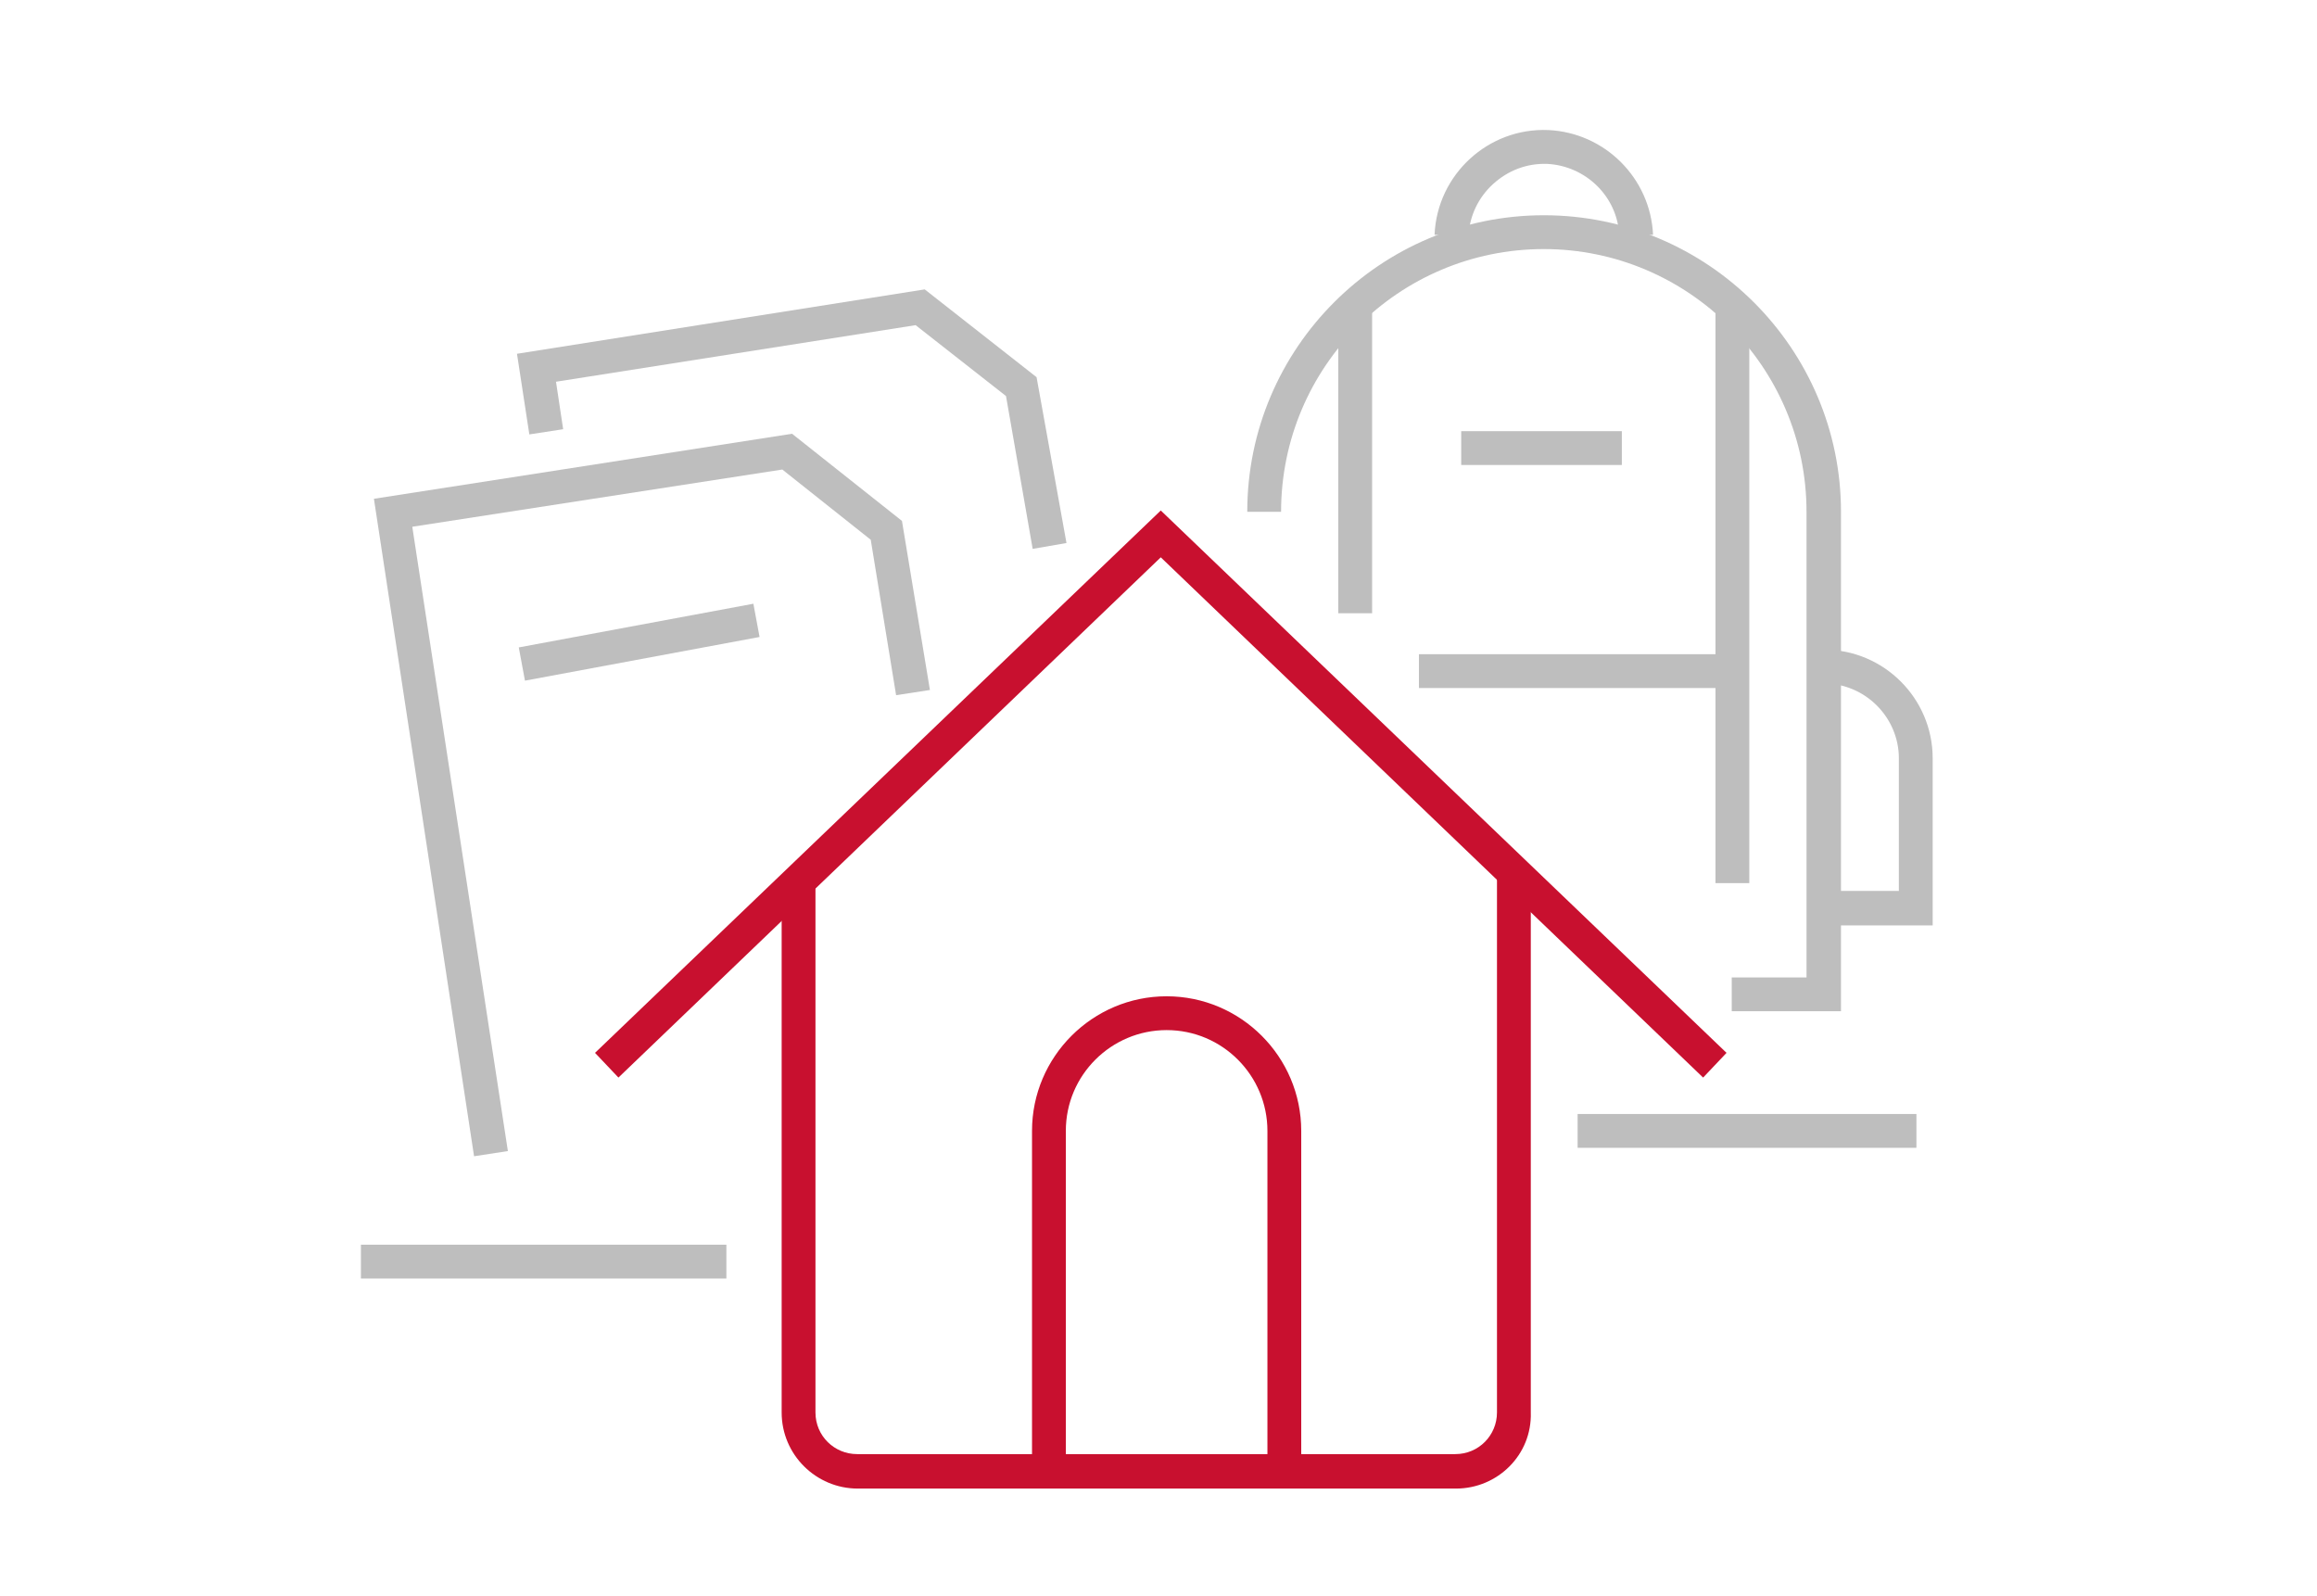
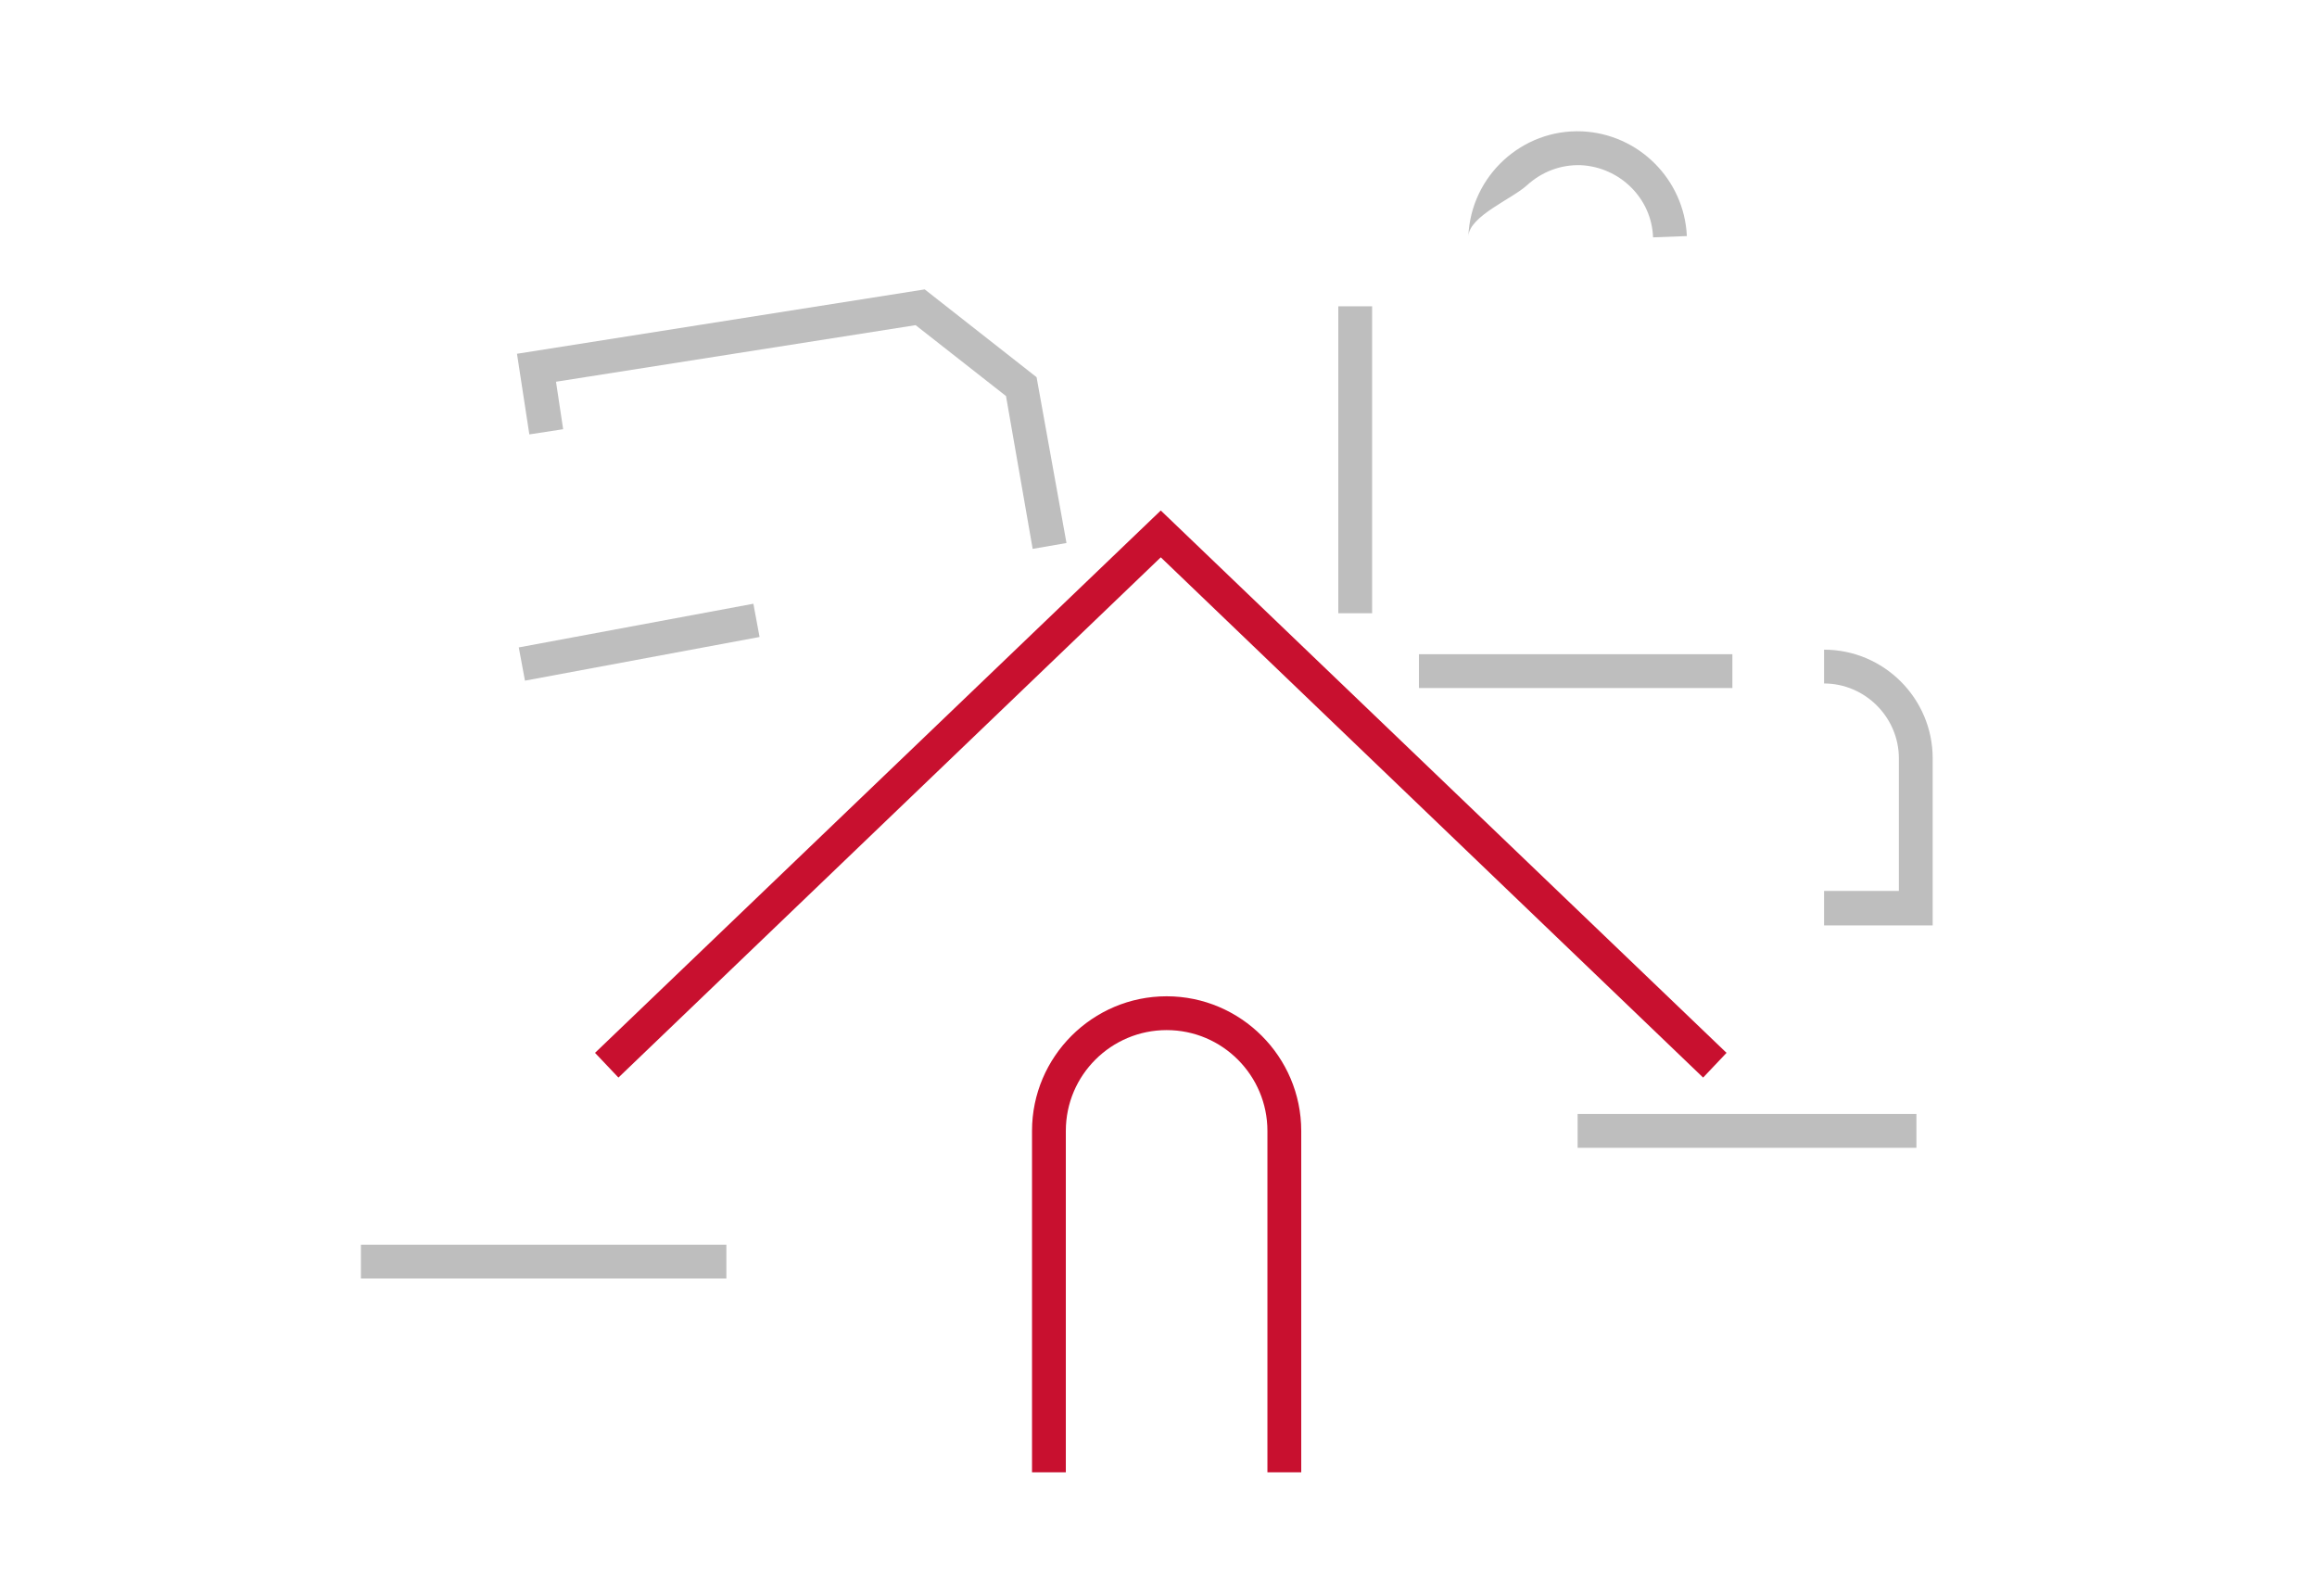
<svg xmlns="http://www.w3.org/2000/svg" version="1.1" id="Capa_1" x="0px" y="0px" viewBox="0 0 356.3 245.4" style="enable-background:new 0 0 356.3 245.4;" xml:space="preserve">
  <style type="text/css">
	.st0{fill:#BEBEBE;}
	.st1{fill:#C8102F;}
</style>
  <g id="Layer_2_6_">
    <g id="Layer_1-2_6_">
      <g>
        <rect x="242.6" y="171.3" class="st0" width="52.1" height="5.2" />
      </g>
      <g>
        <rect x="55.5" y="191.4" class="st0" width="56.2" height="5.2" />
      </g>
      <g>
        <polygon class="st1" points="95.1,165.7 91.5,161.9 178.5,78.5 265.5,161.9 261.9,165.7 178.5,85.7    " />
      </g>
      <g>
-         <path class="st1" d="M223.9,228.9h-92c-6.4,0-11.7-5.2-11.7-11.7v-81.8h5.2v81.8c0,3.6,2.9,6.4,6.4,6.4h92c3.6,0,6.4-2.9,6.4-6.4     v-83.2h5.2v83.2C235.6,223.7,230.3,228.9,223.9,228.9z" />
-       </g>
+         </g>
      <g>
        <path class="st1" d="M200.1,226.4h-5.2v-52.5c0-8.5-6.9-15.5-15.5-15.5c-8.5,0-15.5,6.9-15.5,15.5v52.5h-5.2v-52.5     c0-11.4,9.3-20.7,20.7-20.7c11.4,0,20.7,9.3,20.7,20.7V226.4z" />
      </g>
      <g>
-         <path class="st0" d="M283.1,155.5h-16.8v-5.2h11.5V78.7c0-22.3-18.2-40.4-40.4-40.4c-22.3,0-40.4,18.1-40.4,40.4h-5.2     c0-25.2,20.5-45.6,45.6-45.6c25.2,0,45.7,20.5,45.7,45.6V155.5z" />
-       </g>
+         </g>
      <g>
        <path class="st0" d="M297.2,142.3h-16.7V137H292v-20.4c0-6.3-5.2-11.5-11.5-11.5l0-5.2c9.2,0,16.7,7.5,16.7,16.7V142.3z" />
      </g>
      <g>
-         <rect x="263.8" y="47.1" class="st0" width="5.2" height="88.7" />
-       </g>
+         </g>
      <g>
        <rect x="205.8" y="47.1" class="st0" width="5.2" height="47.2" />
      </g>
      <g>
        <rect x="218.2" y="100.6" class="st0" width="48.2" height="5.2" />
      </g>
      <g>
-         <path class="st0" d="M225.8,36.3l-5.2-0.2c0.4-9.3,8.3-16.5,17.5-16.1c8.7,0.4,15.7,7.4,16.1,16.1l-5.2,0.2     c-0.2-6-5.1-10.8-11.1-11.1c-3.1-0.1-6,1-8.3,3.1S226,33.2,225.8,36.3z" />
+         <path class="st0" d="M225.8,36.3c0.4-9.3,8.3-16.5,17.5-16.1c8.7,0.4,15.7,7.4,16.1,16.1l-5.2,0.2     c-0.2-6-5.1-10.8-11.1-11.1c-3.1-0.1-6,1-8.3,3.1S226,33.2,225.8,36.3z" />
      </g>
      <g>
-         <polygon class="st0" points="72.9,177.8 57.5,76.7 121.8,66.7 138.7,80.1 143,106.1 137.8,106.9 133.9,83 120.3,72.2 63.4,81      78.1,177    " />
-       </g>
+         </g>
      <g>
        <polygon class="st0" points="158.8,84.4 154.7,60.9 140.8,50 85.5,58.7 86.6,66 81.4,66.8 79.5,54.4 142.2,44.5 159.4,58      164,83.5    " />
      </g>
      <g>
        <rect x="80" y="96.1" transform="matrix(0.983 -0.183 0.183 0.983 -16.451 19.728)" class="st0" width="36.7" height="5.2" />
      </g>
      <g>
-         <rect x="224.7" y="66.3" class="st0" width="24.7" height="5.2" />
-       </g>
+         </g>
    </g>
  </g>
</svg>